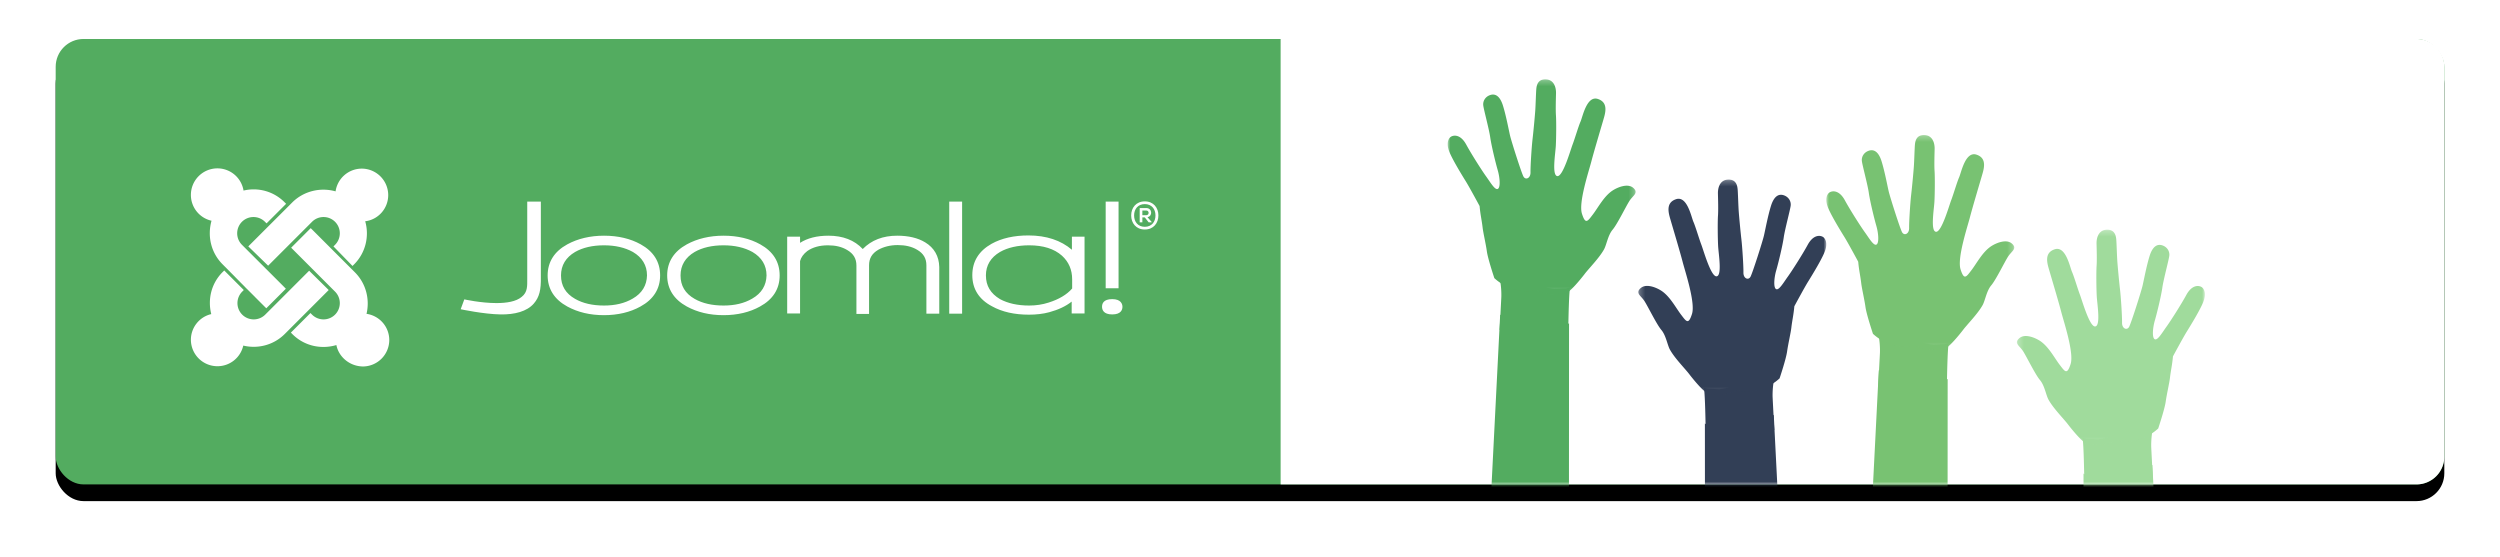
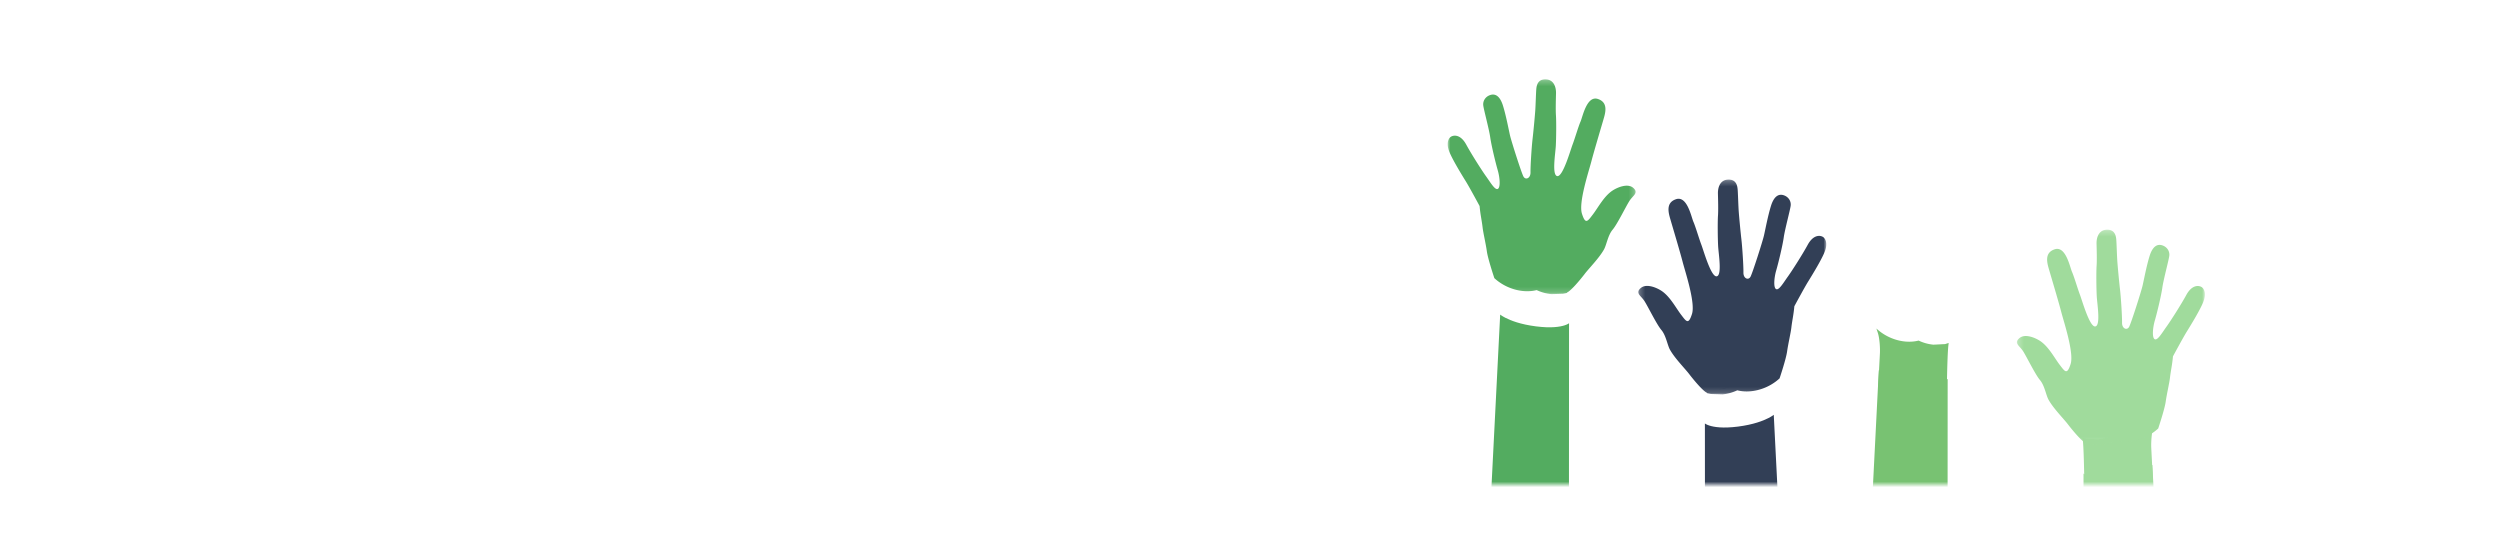
<svg xmlns="http://www.w3.org/2000/svg" xmlns:xlink="http://www.w3.org/1999/xlink" width="449" height="100" viewBox="0 0 449 100">
  <defs>
-     <rect id="b" width="429" height="80" rx="5" />
    <filter id="a" width="107.7%" height="141.2%" x="-3.8%" y="-16.9%" filterUnits="objectBoundingBox">
      <feOffset dy="3" in="SourceAlpha" result="shadowOffsetOuter1" />
      <feGaussianBlur in="shadowOffsetOuter1" result="shadowBlurOuter1" stdDeviation="5" />
      <feColorMatrix in="shadowBlurOuter1" values="0 0 0 0 0.216 0 0 0 0 0.275 0 0 0 0 0.373 0 0 0 0.15 0" />
    </filter>
    <path id="c" d="M0 0h204a5 5 0 0 1 5 5v70a5 5 0 0 1-5 5H0V0z" />
    <path id="e" d="M0 .25h33.763v38.58H0z" />
    <path id="g" d="M0 .25h33.763v38.58H0z" />
    <path id="i" d="M0 .25h33.763v38.58H0z" />
    <path id="k" d="M0 .25h33.763v38.58H0z" />
  </defs>
  <g fill="none" fill-rule="evenodd">
    <g transform="translate(10 7)">
      <use fill="#000" filter="url(#a)" xlink:href="#b" />
      <use fill="#53AC60" xlink:href="#b" />
    </g>
    <g transform="translate(230 7)">
      <mask id="d" fill="#fff">
        <use xlink:href="#c" />
      </mask>
      <use fill="#FFF" xlink:href="#c" />
      <g mask="url(#d)">
        <g transform="translate(30 7)">
-           <path fill="#53AC60" d="M19.222 37.902a7.96 7.96 0 0 1-2.638-.734c-.176.042-.353.08-.532.11-2.42.402-5.166-.511-7.052-2.278l.232.696c.383 1.133.434 2.914.405 3.662-.004.118-.116 2.295-.3 5.876 1.113.515 3.146 1.232 6.343 1.6 3.16.362 4.99.06 5.957-.222.079-5.198.19-8.393.363-8.989-.231 0-.465.141-.7.18-.693.024-1.386.076-2.078.099" />
          <path fill="#53AC60" d="M15.85 44.615c-2.767-.354-4.526-1.047-5.49-1.544-.638-.328-.928-.571-.928-.571L6.8 94.5l14.974-.763.026-49.683s-.222.19-.793.375c-.837.272-2.422.536-5.156.186" />
          <mask id="f" fill="#fff">
            <use xlink:href="#e" />
          </mask>
          <path fill="#53AC60" d="M33.363 19.77c-.984-.906-2.818-.149-3.734.444-1.555 1.009-2.608 3.074-3.55 4.305-.943 1.231-1.323 1.873-1.962-.14s1.228-7.59 1.68-9.343c.453-1.755 1.79-6.23 2.139-7.429.347-1.2 1.033-3.18-.962-3.832-1.995-.653-2.725 3.186-3.11 4.059-.386.873-1.032 3.087-1.421 4.1-.39 1.013-1.735 5.812-2.746 5.695-1.011-.117-.355-4.004-.276-5.397.077-1.391.102-4.41.028-5.48-.074-1.07-.017-2.88.01-3.995.025-1.115-.4-2.472-1.862-2.507-1.46-.036-1.626 1.168-1.681 1.77-.055.603-.117 2.878-.186 3.852-.068.974-.312 3.616-.485 5.1-.171 1.482-.389 4.914-.367 5.983.02 1.069-.903 1.465-1.287.713-.384-.753-2.147-6.278-2.396-7.352-.25-1.075-.696-3.502-1.26-5.327-.564-1.825-1.444-2.218-2.319-1.914-.875.304-1.305 1.083-1.228 1.829.077.745 1.04 4.253 1.251 5.744.211 1.492.972 4.623 1.353 5.932.38 1.312.522 3.08.013 3.345-.509.268-1.343-1.193-2.096-2.233-.752-1.04-2.648-4.013-3.568-5.708-.92-1.694-2.014-1.767-2.615-1.502-.6.263-.987 1.184-.516 2.542.47 1.359 2.32 4.377 3.024 5.509.705 1.132 2.5 4.473 2.5 4.473.138 1.57.38 2.488.537 3.835.117.994.584 2.975.763 4.28.18 1.306 1.196 4.396 1.58 5.52a99.142 99.142 0 0 1-.231-.69c1.89 1.752 4.642 2.659 7.069 2.26.179-.03.357-.068.533-.11.828.39 1.709.635 2.644.73l2.083-.07c.236-.039.47-.09.7-.15.015-.043.03-.073.044-.08.74-.354 2.338-2.266 3.14-3.316.8-1.049 2.601-2.84 3.484-4.422.456-.818.699-2.539 1.545-3.54s2.334-4.078 2.999-5.13c.664-1.053 1.723-1.446.74-2.352" mask="url(#f)" />
        </g>
        <g transform="translate(98 17)">
          <path fill="#78C272" d="M19.222 37.902a7.96 7.96 0 0 1-2.638-.734c-.176.042-.353.08-.532.11-2.42.402-5.166-.511-7.052-2.278l.232.696c.383 1.133.434 2.914.405 3.662-.004.118-.116 2.295-.3 5.876 1.113.515 3.146 1.232 6.343 1.6 3.16.362 4.99.06 5.957-.222.079-5.198.19-8.393.363-8.989-.231 0-.465.141-.7.18-.693.024-1.386.076-2.078.099" />
          <path fill="#78C272" d="M15.85 44.615c-2.767-.354-4.526-1.047-5.49-1.544-.638-.328-.928-.571-.928-.571L6.8 94.5l14.974-.763.026-49.683s-.222.19-.793.375c-.837.272-2.422.536-5.156.186" />
          <mask id="h" fill="#fff">
            <use xlink:href="#g" />
          </mask>
-           <path fill="#78C272" d="M33.363 19.77c-.984-.906-2.818-.149-3.734.444-1.555 1.009-2.608 3.074-3.55 4.305-.943 1.231-1.323 1.873-1.962-.14s1.228-7.59 1.68-9.343c.453-1.755 1.79-6.23 2.139-7.429.347-1.2 1.033-3.18-.962-3.832-1.995-.653-2.725 3.186-3.11 4.059-.386.873-1.032 3.087-1.421 4.1-.39 1.013-1.735 5.812-2.746 5.695-1.011-.117-.355-4.004-.276-5.397.077-1.391.102-4.41.028-5.48-.074-1.07-.017-2.88.01-3.995.025-1.115-.4-2.472-1.862-2.507-1.46-.036-1.626 1.168-1.681 1.77-.055.603-.117 2.878-.186 3.852-.068.974-.312 3.616-.485 5.1-.171 1.482-.389 4.914-.367 5.983.02 1.069-.903 1.465-1.287.713-.384-.753-2.147-6.278-2.396-7.352-.25-1.075-.696-3.502-1.26-5.327-.564-1.825-1.444-2.218-2.319-1.914-.875.304-1.305 1.083-1.228 1.829.077.745 1.04 4.253 1.251 5.744.211 1.492.972 4.623 1.353 5.932.38 1.312.522 3.08.013 3.345-.509.268-1.343-1.193-2.096-2.233-.752-1.04-2.648-4.013-3.568-5.708-.92-1.694-2.014-1.767-2.615-1.502-.6.263-.987 1.184-.516 2.542.47 1.359 2.32 4.377 3.024 5.509.705 1.132 2.5 4.473 2.5 4.473.138 1.57.38 2.488.537 3.835.117.994.584 2.975.763 4.28.18 1.306 1.196 4.396 1.58 5.52a99.142 99.142 0 0 1-.231-.69c1.89 1.752 4.642 2.659 7.069 2.26.179-.03.357-.068.533-.11.828.39 1.709.635 2.644.73l2.083-.07c.236-.039.47-.09.7-.15.015-.043.03-.073.044-.08.74-.354 2.338-2.266 3.14-3.316.8-1.049 2.601-2.84 3.484-4.422.456-.818.699-2.539 1.545-3.54s2.334-4.078 2.999-5.13c.664-1.053 1.723-1.446.74-2.352" mask="url(#h)" />
        </g>
        <g transform="matrix(-1 0 0 1 98 25)">
-           <path fill="#323F56" d="M19.222 37.902a7.96 7.96 0 0 1-2.638-.734c-.176.042-.353.08-.532.11-2.42.402-5.166-.511-7.052-2.278l.232.696c.383 1.133.434 2.914.405 3.662-.004.118-.116 2.295-.3 5.876 1.113.515 3.146 1.232 6.343 1.6 3.16.362 4.99.06 5.957-.222.079-5.198.19-8.393.363-8.989-.231 0-.465.141-.7.18-.693.024-1.386.076-2.078.099" />
+           <path fill="#323F56" d="M19.222 37.902a7.96 7.96 0 0 1-2.638-.734c-.176.042-.353.08-.532.11-2.42.402-5.166-.511-7.052-2.278l.232.696" />
          <path fill="#323F56" d="M15.85 44.615c-2.767-.354-4.526-1.047-5.49-1.544-.638-.328-.928-.571-.928-.571L6.8 94.5l14.974-.763.026-49.683s-.222.19-.793.375c-.837.272-2.422.536-5.156.186" />
          <mask id="j" fill="#fff">
            <use xlink:href="#i" />
          </mask>
          <path fill="#323F56" d="M33.363 19.77c-.984-.906-2.818-.149-3.734.444-1.555 1.009-2.608 3.074-3.55 4.305-.943 1.231-1.323 1.873-1.962-.14s1.228-7.59 1.68-9.343c.453-1.755 1.79-6.23 2.139-7.429.347-1.2 1.033-3.18-.962-3.832-1.995-.653-2.725 3.186-3.11 4.059-.386.873-1.032 3.087-1.421 4.1-.39 1.013-1.735 5.812-2.746 5.695-1.011-.117-.355-4.004-.276-5.397.077-1.391.102-4.41.028-5.48-.074-1.07-.017-2.88.01-3.995.025-1.115-.4-2.472-1.862-2.507-1.46-.036-1.626 1.168-1.681 1.77-.055.603-.117 2.878-.186 3.852-.068.974-.312 3.616-.485 5.1-.171 1.482-.389 4.914-.367 5.983.02 1.069-.903 1.465-1.287.713-.384-.753-2.147-6.278-2.396-7.352-.25-1.075-.696-3.502-1.26-5.327-.564-1.825-1.444-2.218-2.319-1.914-.875.304-1.305 1.083-1.228 1.829.077.745 1.04 4.253 1.251 5.744.211 1.492.972 4.623 1.353 5.932.38 1.312.522 3.08.013 3.345-.509.268-1.343-1.193-2.096-2.233-.752-1.04-2.648-4.013-3.568-5.708-.92-1.694-2.014-1.767-2.615-1.502-.6.263-.987 1.184-.516 2.542.47 1.359 2.32 4.377 3.024 5.509.705 1.132 2.5 4.473 2.5 4.473.138 1.57.38 2.488.537 3.835.117.994.584 2.975.763 4.28.18 1.306 1.196 4.396 1.58 5.52a99.142 99.142 0 0 1-.231-.69c1.89 1.752 4.642 2.659 7.069 2.26.179-.03.357-.068.533-.11.828.39 1.709.635 2.644.73l2.083-.07c.236-.039.47-.09.7-.15.015-.043.03-.073.044-.08.74-.354 2.338-2.266 3.14-3.316.8-1.049 2.601-2.84 3.484-4.422.456-.818.699-2.539 1.545-3.54s2.334-4.078 2.999-5.13c.664-1.053 1.723-1.446.74-2.352" mask="url(#j)" />
        </g>
        <g transform="matrix(-1 0 0 1 166 34)">
          <path fill="#A0DB9C" d="M19.222 37.902a7.96 7.96 0 0 1-2.638-.734c-.176.042-.353.08-.532.11-2.42.402-5.166-.511-7.052-2.278l.232.696c.383 1.133.434 2.914.405 3.662-.004.118-.116 2.295-.3 5.876 1.113.515 3.146 1.232 6.343 1.6 3.16.362 4.99.06 5.957-.222.079-5.198.19-8.393.363-8.989-.231 0-.465.141-.7.18-.693.024-1.386.076-2.078.099" />
          <path fill="#A0DB9C" d="M15.85 44.615c-2.767-.354-4.526-1.047-5.49-1.544-.638-.328-.928-.571-.928-.571L6.8 94.5l14.974-.763.026-49.683s-.222.19-.793.375c-.837.272-2.422.536-5.156.186" />
          <mask id="l" fill="#fff">
            <use xlink:href="#k" />
          </mask>
          <path fill="#A0DB9C" d="M33.363 19.77c-.984-.906-2.818-.149-3.734.444-1.555 1.009-2.608 3.074-3.55 4.305-.943 1.231-1.323 1.873-1.962-.14s1.228-7.59 1.68-9.343c.453-1.755 1.79-6.23 2.139-7.429.347-1.2 1.033-3.18-.962-3.832-1.995-.653-2.725 3.186-3.11 4.059-.386.873-1.032 3.087-1.421 4.1-.39 1.013-1.735 5.812-2.746 5.695-1.011-.117-.355-4.004-.276-5.397.077-1.391.102-4.41.028-5.48-.074-1.07-.017-2.88.01-3.995.025-1.115-.4-2.472-1.862-2.507-1.46-.036-1.626 1.168-1.681 1.77-.055.603-.117 2.878-.186 3.852-.068.974-.312 3.616-.485 5.1-.171 1.482-.389 4.914-.367 5.983.02 1.069-.903 1.465-1.287.713-.384-.753-2.147-6.278-2.396-7.352-.25-1.075-.696-3.502-1.26-5.327-.564-1.825-1.444-2.218-2.319-1.914-.875.304-1.305 1.083-1.228 1.829.077.745 1.04 4.253 1.251 5.744.211 1.492.972 4.623 1.353 5.932.38 1.312.522 3.08.013 3.345-.509.268-1.343-1.193-2.096-2.233-.752-1.04-2.648-4.013-3.568-5.708-.92-1.694-2.014-1.767-2.615-1.502-.6.263-.987 1.184-.516 2.542.47 1.359 2.32 4.377 3.024 5.509.705 1.132 2.5 4.473 2.5 4.473.138 1.57.38 2.488.537 3.835.117.994.584 2.975.763 4.28.18 1.306 1.196 4.396 1.58 5.52a99.142 99.142 0 0 1-.231-.69c1.89 1.752 4.642 2.659 7.069 2.26.179-.03.357-.068.533-.11.828.39 1.709.635 2.644.73l2.083-.07c.236-.039.47-.09.7-.15.015-.043.03-.073.044-.08.74-.354 2.338-2.266 3.14-3.316.8-1.049 2.601-2.84 3.484-4.422.456-.818.699-2.539 1.545-3.54s2.334-4.078 2.999-5.13c.664-1.053 1.723-1.446.74-2.352" mask="url(#l)" />
        </g>
      </g>
    </g>
    <g fill="#FFF" fill-rule="nonzero">
      <path d="M94.692 36.212v13.875c0 1.242.088 2.394-1.003 3.236-1.004.843-2.705 1.109-4.538 1.109-2.792 0-5.76-.665-5.76-.665l-.654 1.773s4.145.886 7.156.93c2.53.045 4.756-.531 5.977-1.95 1.004-1.152 1.31-2.482 1.266-4.743V36.212h-2.444M115.068 43.881c-1.832-1.02-4.057-1.551-6.588-1.551-2.487 0-4.712.532-6.588 1.551-2.357 1.286-3.535 3.192-3.535 5.586s1.178 4.3 3.535 5.585c1.876 1.02 4.057 1.552 6.588 1.552 2.487 0 4.712-.532 6.545-1.552 2.356-1.285 3.534-3.191 3.534-5.585 0-2.438-1.178-4.3-3.49-5.586zm-1.44 9.753c-1.44.842-3.14 1.24-5.148 1.24-2.05 0-3.796-.398-5.192-1.196-1.702-.975-2.53-2.35-2.53-4.211 0-1.818.872-3.236 2.53-4.212 1.396-.798 3.141-1.196 5.192-1.196 2.007 0 3.752.398 5.192 1.196 1.658.976 2.53 2.394 2.53 4.212-.043 1.773-.872 3.191-2.573 4.167zM136.535 43.881c-1.832-1.02-4.057-1.551-6.588-1.551-2.487 0-4.712.532-6.588 1.551-2.357 1.286-3.535 3.192-3.535 5.586s1.178 4.3 3.535 5.585c1.876 1.02 4.057 1.552 6.588 1.552 2.487 0 4.712-.532 6.545-1.552 2.356-1.285 3.534-3.191 3.534-5.585 0-2.438-1.178-4.3-3.49-5.586zm-1.44 9.753c-1.44.842-3.141 1.24-5.148 1.24-2.05 0-3.796-.398-5.192-1.196-1.702-.975-2.53-2.35-2.53-4.211 0-1.818.872-3.236 2.53-4.212 1.396-.798 3.141-1.196 5.192-1.196 2.007 0 3.752.398 5.192 1.196 1.658.976 2.53 2.394 2.53 4.212-.043 1.773-.872 3.191-2.573 4.167zM166.161 43.527c-1.308-.798-3.01-1.197-5.017-1.197-2.574 0-4.625.798-6.196 2.393-1.483-1.595-3.578-2.393-6.152-2.393-2.094 0-3.796.443-5.105 1.285v-1.108h-2.312v13.786h2.312v-9.397c.175-.665.61-1.286 1.309-1.818.96-.665 2.182-1.02 3.709-1.02 1.352 0 2.487.267 3.447.843 1.134.665 1.658 1.551 1.658 2.793v8.688h2.269V47.65c0-1.241.523-2.128 1.658-2.793.96-.531 2.137-.842 3.49-.842 1.353 0 2.53.266 3.49.842 1.135.665 1.659 1.552 1.659 2.793v8.689h2.312V47.96c-.043-1.951-.916-3.458-2.53-4.433M170.481 36.212v20.126h2.313V36.212h-2.313M198.58 36.212v15.56h2.313v-15.56h-2.313M192.515 42.507v2.35c-1.963-1.685-4.581-2.572-7.81-2.572-2.574 0-4.8.488-6.632 1.508-2.269 1.285-3.447 3.147-3.447 5.63 0 2.438 1.178 4.344 3.534 5.585 1.833 1.02 4.058 1.507 6.632 1.507 1.266 0 2.531-.133 3.665-.443 1.615-.443 2.967-1.064 4.015-1.906v2.127h2.312V42.507h-2.269zm-15.446 6.96c0-1.818.873-3.236 2.531-4.212 1.396-.798 3.185-1.196 5.236-1.196 2.53 0 4.494.62 5.89 1.861 1.222 1.109 1.833 2.527 1.833 4.256v1.64c-.96 1.108-2.4 1.95-4.232 2.527-1.091.355-2.27.532-3.491.532-2.094 0-3.84-.4-5.236-1.153-1.702-1.02-2.53-2.393-2.53-4.255zM199.758 53.722c-1.614 0-1.832.843-1.832 1.375s.261 1.374 1.832 1.374c1.614 0 1.833-.887 1.833-1.374 0-.488-.262-1.375-1.833-1.375zM208.048 38.695c0 1.374-.872 2.526-2.443 2.526-1.571 0-2.444-1.152-2.444-2.526 0-1.375.873-2.527 2.444-2.527 1.57 0 2.443 1.152 2.443 2.527zm-4.363 0c0 1.152.698 2.039 1.92 2.039 1.221 0 1.92-.887 1.92-2.04 0-1.152-.699-2.038-1.92-2.038-1.222 0-1.92.886-1.92 2.039zm2.4.31c.96-.177.872-1.64-.218-1.64h-1.178v2.57h.48v-.886h.436l.698.887h.523v-.089l-.741-.842zm-.218-1.197c.567 0 .567.842 0 .842h-.699v-.842h.699z" />
      <g>
        <path d="M40.65 48.147l-.664-.665c-2.138-2.138-2.756-5.13-1.996-7.838a4.744 4.744 0 0 1-3.705-4.656 4.765 4.765 0 0 1 4.75-4.75 4.754 4.754 0 0 1 4.704 3.99 7.815 7.815 0 0 1 7.363 2.09l.285.285-3.515 3.516-.285-.285a2.925 2.925 0 0 0-4.133 0 2.925 2.925 0 0 0 0 4.133l7.885 7.885-3.515 3.516-3.705-3.706-3.468-3.515z" />
-         <path d="M44.594 44.252l3.705-3.706 3.516-3.515.665-.665c2.09-2.09 5.13-2.756 7.79-1.996a4.758 4.758 0 0 1 4.703-4.085 4.765 4.765 0 0 1 4.751 4.75c0 2.423-1.805 4.419-4.133 4.704.76 2.66.095 5.653-1.995 7.743l-.285.285-3.42-3.515.284-.285a2.925 2.925 0 0 0 0-4.133 2.925 2.925 0 0 0-4.133 0l-.665.665-3.515 3.515-3.705 3.705-3.563-3.467z" />
        <path d="M60.413 61.971c-2.708.808-5.748.19-7.886-1.948l-.285-.285 3.515-3.515.285.285a2.925 2.925 0 0 0 4.133 0 2.925 2.925 0 0 0 0-4.133l-.665-.665-3.515-3.515-3.705-3.706 3.515-3.515 7.933 7.933c1.996 1.995 2.708 4.846 2.09 7.458a4.758 4.758 0 0 1 4.086 4.703 4.765 4.765 0 0 1-4.75 4.751c-2.376-.047-4.323-1.71-4.751-3.848z" />
-         <path d="M59.035 52.09l-3.705 3.705-3.515 3.516-.666.665c-2.042 2.043-4.893 2.708-7.458 2.09a4.744 4.744 0 0 1-4.655 3.706 4.765 4.765 0 0 1-4.751-4.751c0-2.233 1.568-4.133 3.658-4.608-.665-2.66 0-5.51 2.043-7.553l.285-.285 3.515 3.515-.285.285a2.925 2.925 0 0 0 0 4.133 2.925 2.925 0 0 0 4.133 0l.665-.665 3.516-3.515 3.705-3.706 3.515 3.468z" />
      </g>
    </g>
  </g>
</svg>